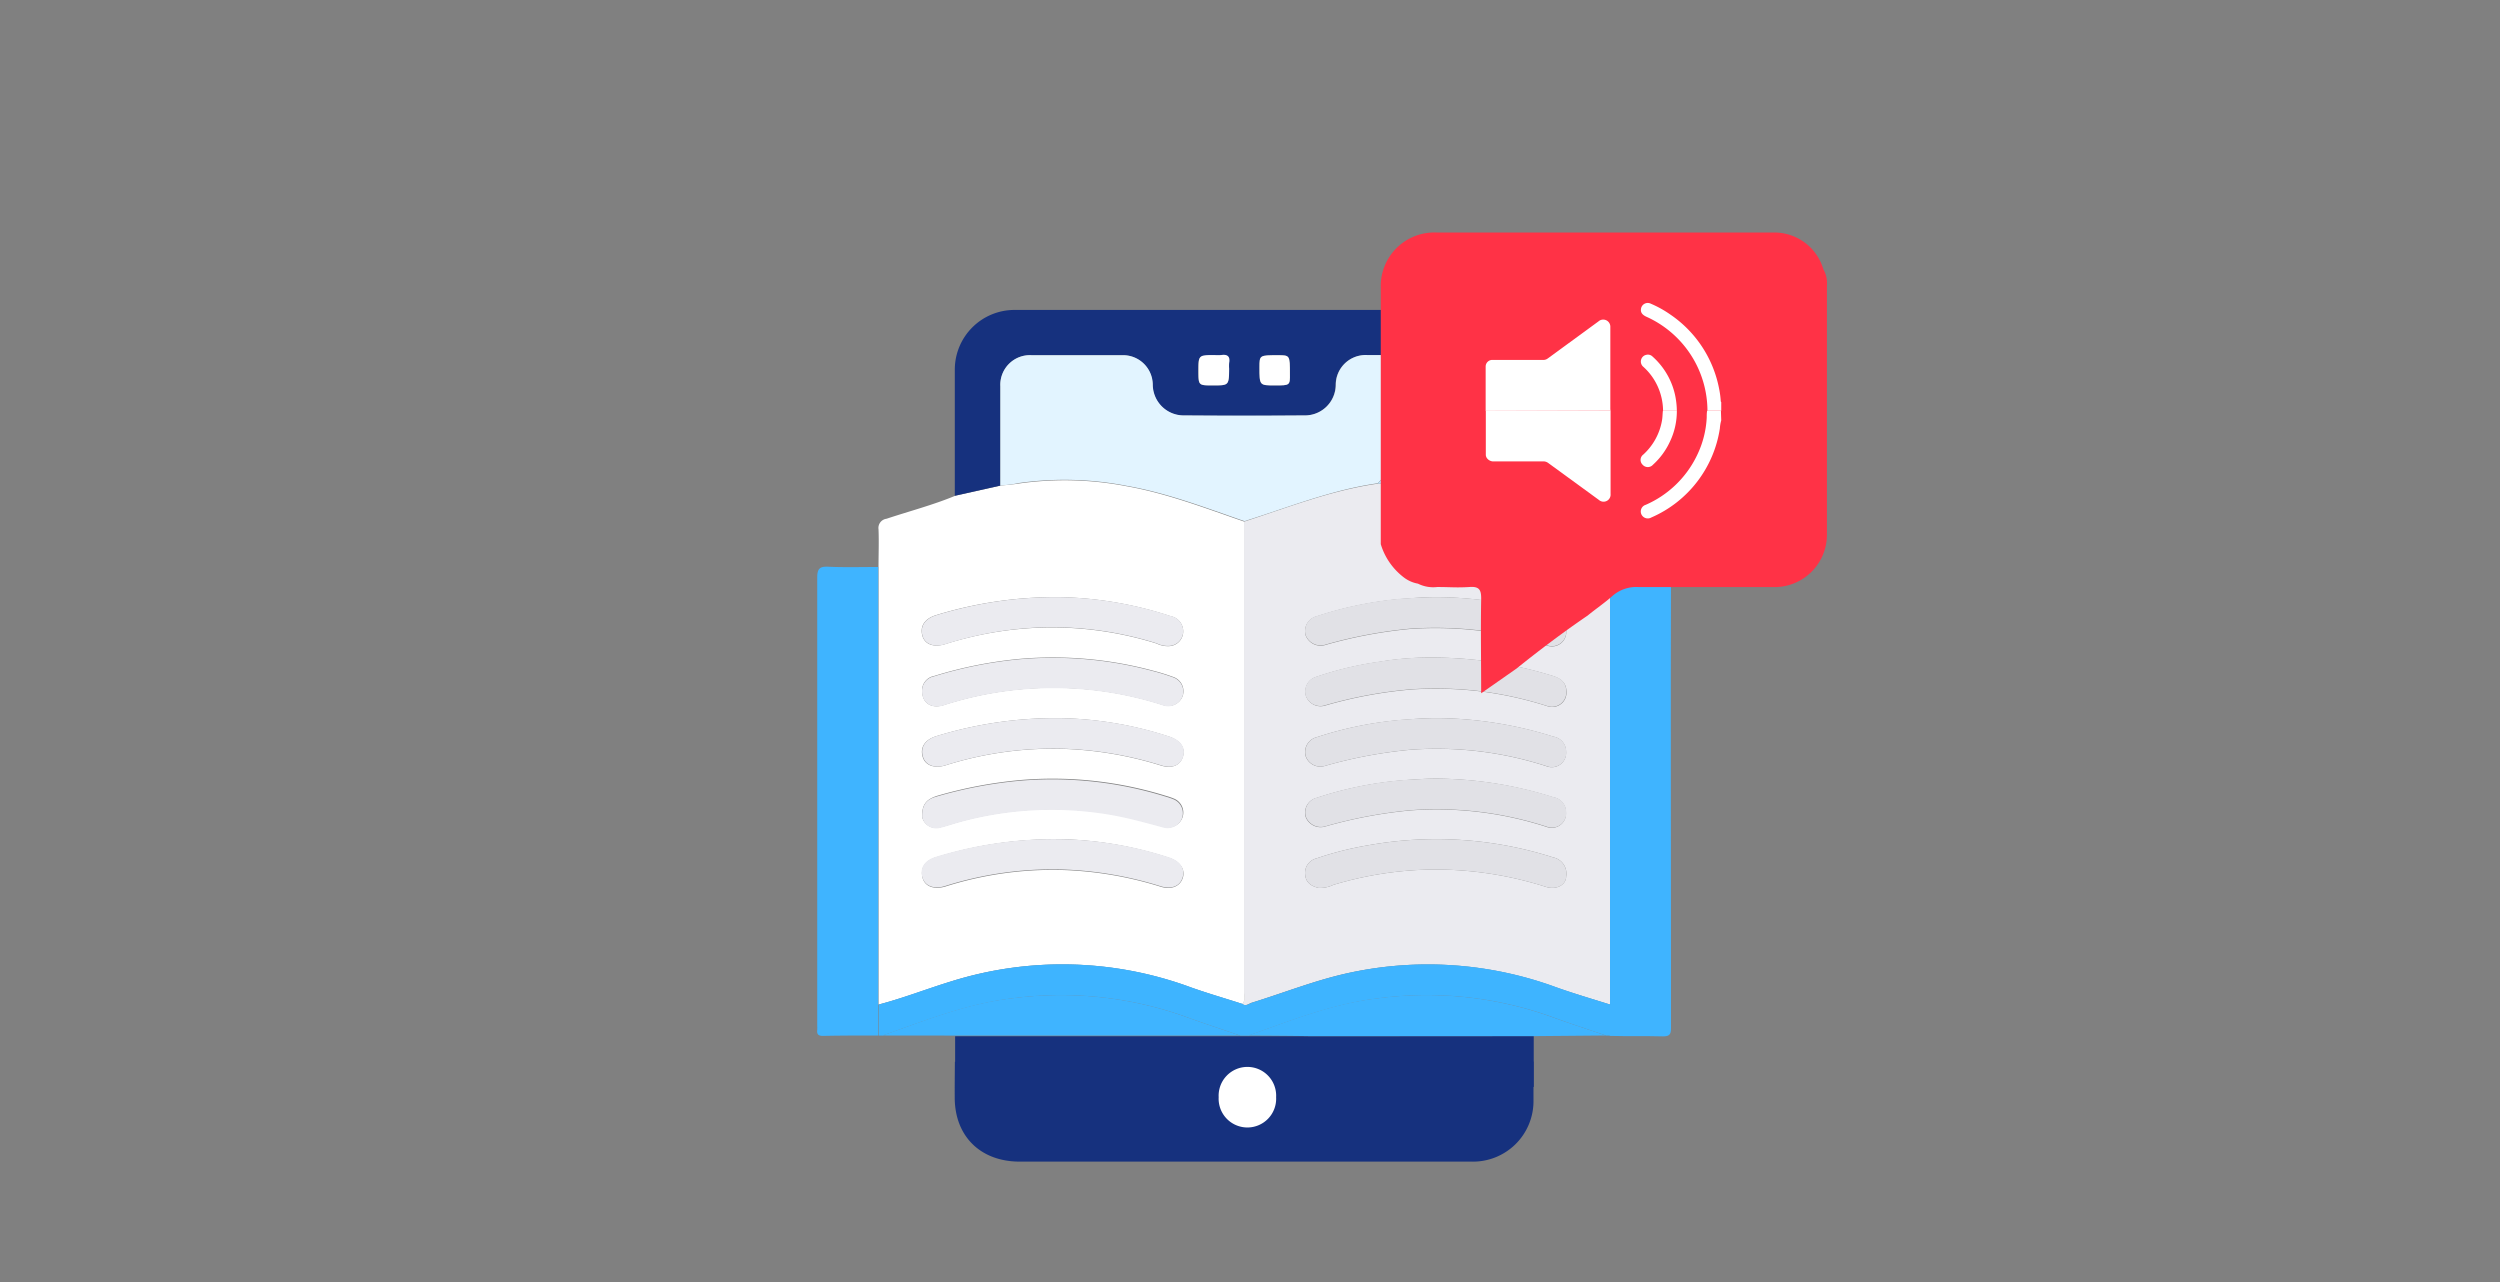
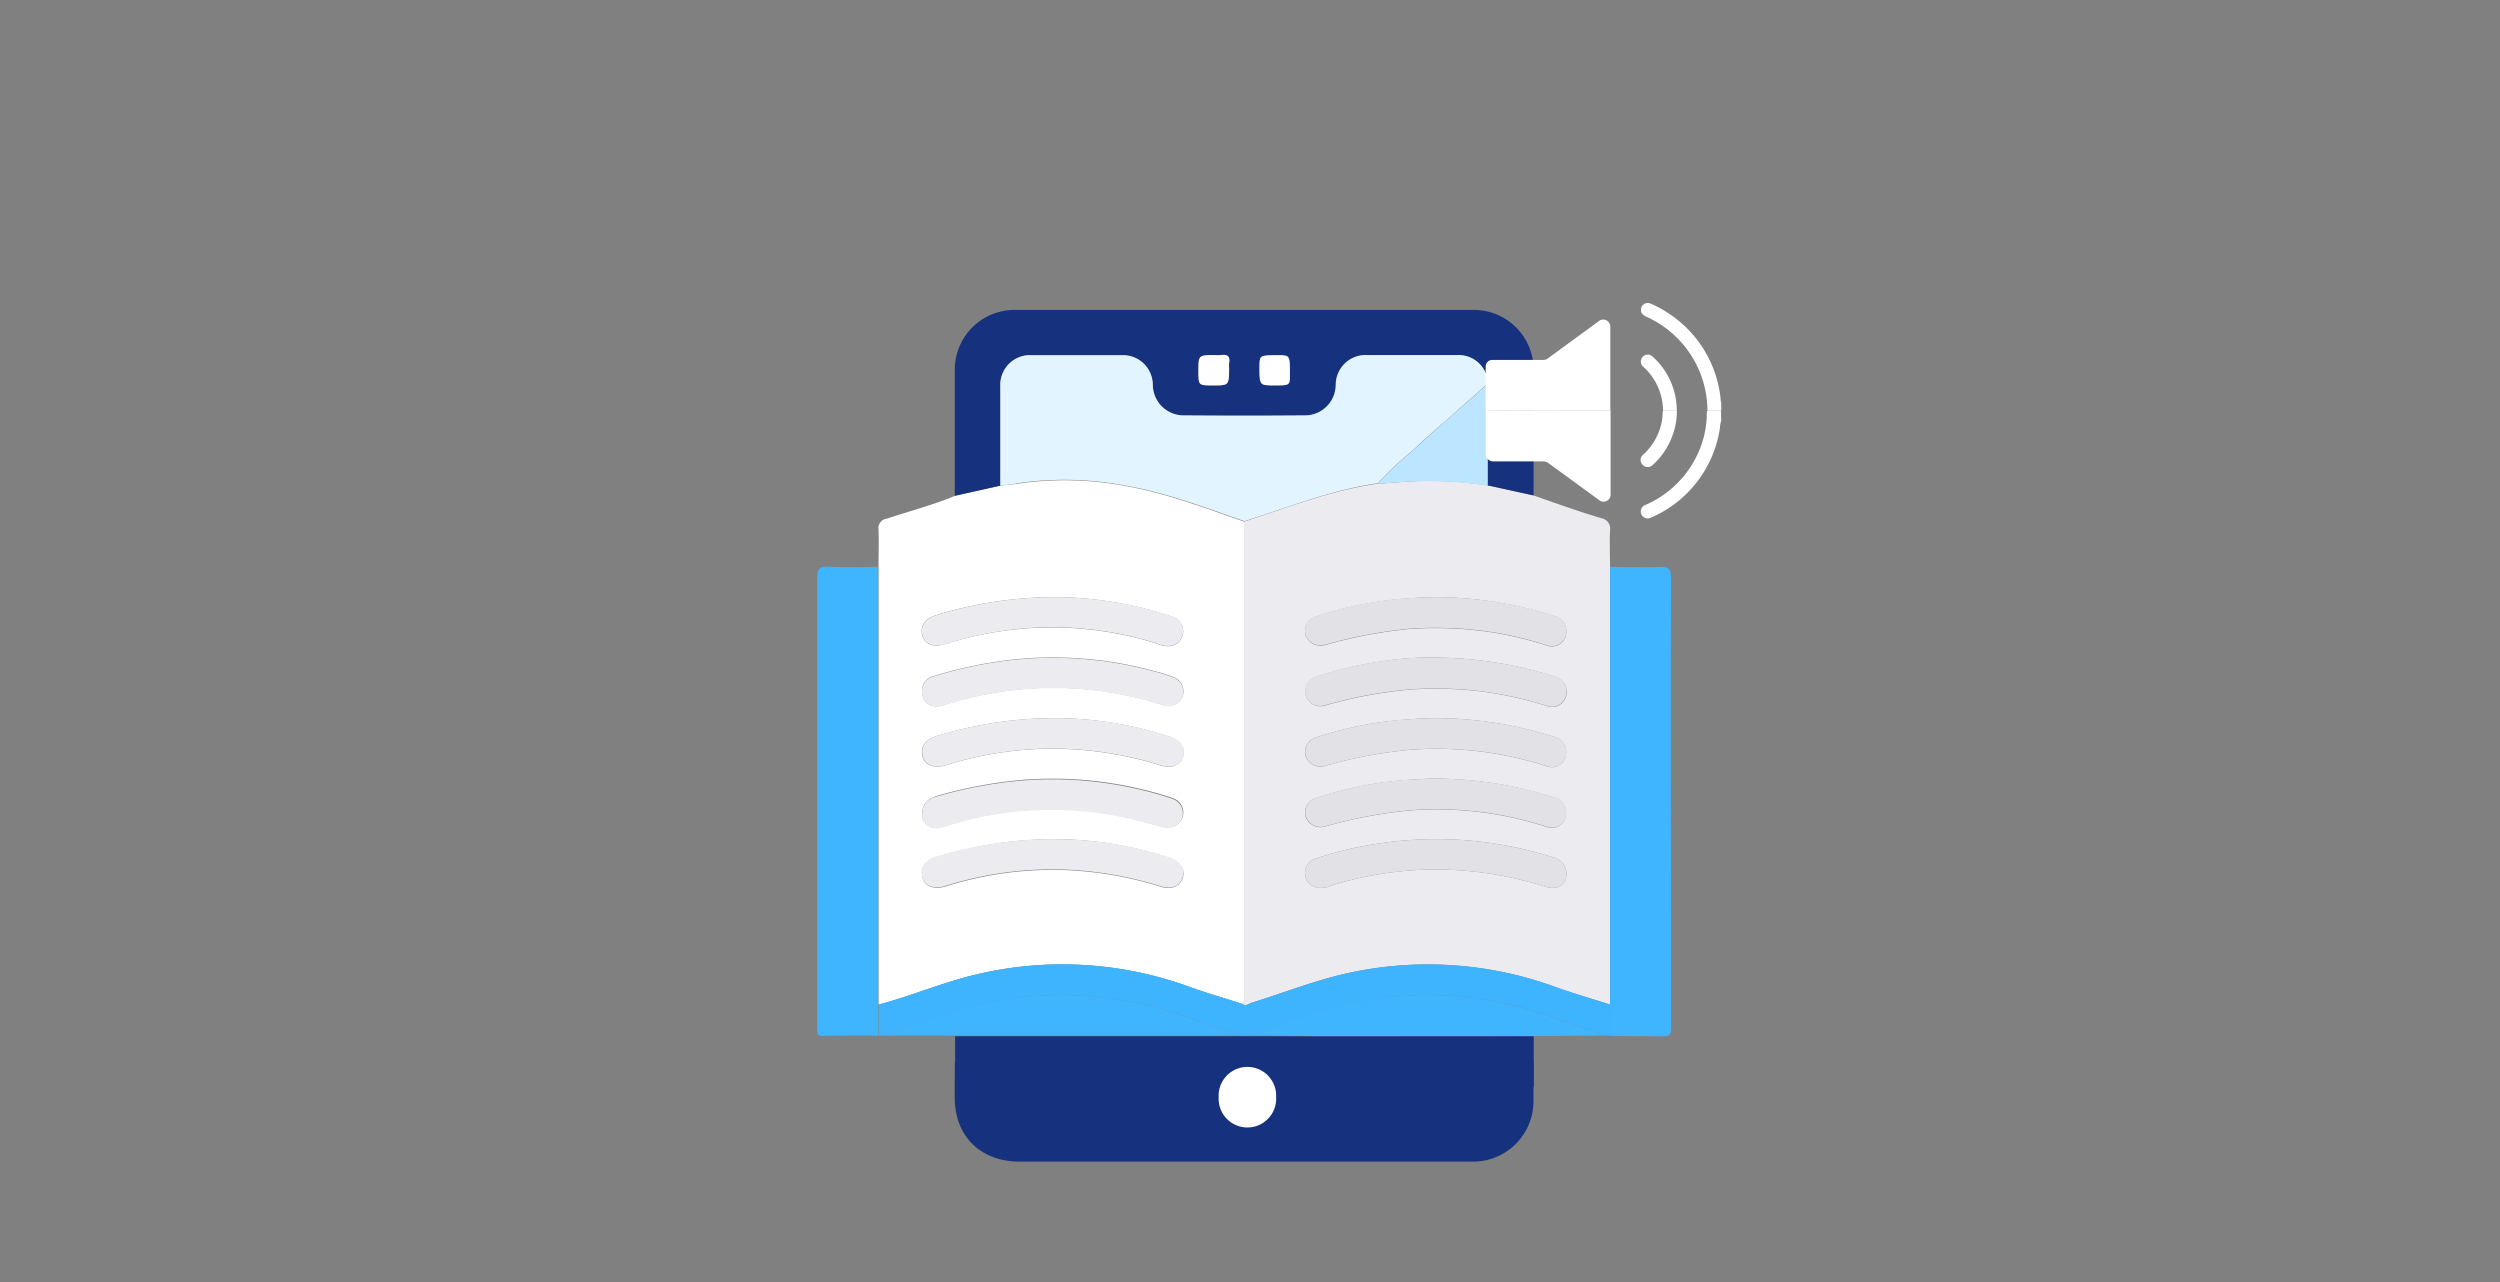
<svg xmlns="http://www.w3.org/2000/svg" viewBox="0 0 312 160">
  <rect x="0" y="0" width="312" height="160" fill="#808080" stroke="none" />
  <defs>
    <style>.cls-1{isolation:isolate;}.cls-2{fill:none;}.cls-3{fill:#ebebf0;}.cls-4{fill:#fff;}.cls-5{fill:#16317e;}.cls-10,.cls-6{fill:#3fb4ff;}.cls-7{fill:#e2f4ff;}.cls-8{fill:#e1e1e6;}.cls-9{fill:#bce5ff;}.cls-10{mix-blend-mode:multiply;opacity:0.5;}.cls-11{fill:#ff3246;}</style>
  </defs>
  <g class="cls-1">
    <g id="レイヤー_2" data-name="レイヤー 2">
      <g id="object">
        <rect class="cls-2" width="312" height="160" />
        <path class="cls-3" d="M191.39,61.83c2.83,1,5.64,2,8.48,2.85a1.3,1.3,0,0,1,1.06,1.51c-.06,1.52,0,3,0,4.57q0,27.31,0,54.61c-2.25-.71-4.51-1.37-6.73-2.15a46.41,46.41,0,0,0-26.29-1.71c-4,.91-7.81,2.43-11.71,3.63-.38.12-.75.5-1.2.15.47-.42.26-1,.26-1.45q0-29.37,0-58.74c5.49-1.77,10.87-3.91,16.64-4.73,2.24-.13,4.48-.38,6.72-.36a50.65,50.65,0,0,1,7.06.57ZM179.33,74.52c-1.42,0-2.84.1-4.26.21a46.26,46.26,0,0,0-10.74,2.19,1.91,1.91,0,0,0-1.39,2.37,2,2,0,0,0,2.48,1.2,58.07,58.07,0,0,1,10.65-2,47.28,47.28,0,0,1,10.37.47,46.05,46.05,0,0,1,6.65,1.62,1.79,1.79,0,0,0,2.38-1.81,1.92,1.92,0,0,0-1.6-1.92A49.47,49.47,0,0,0,179.33,74.52Zm-.78,7.54a37.33,37.33,0,0,0-6.37.53,42.47,42.47,0,0,0-7.92,1.89A1.91,1.91,0,0,0,163,86.91a1.94,1.94,0,0,0,2.4,1.14,55.46,55.46,0,0,1,10.78-2,46.77,46.77,0,0,1,8.37.21,46.27,46.27,0,0,1,8.64,1.9,1.79,1.79,0,0,0,2.31-1.79c0-1.16-.69-1.68-1.67-2A51,51,0,0,0,178.55,82.06Zm.78,7.56c-1.42,0-2.83.1-4.25.21A46.34,46.34,0,0,0,164.33,92a1.91,1.91,0,0,0-1.39,2.37,1.94,1.94,0,0,0,2.47,1.2,58.32,58.32,0,0,1,10.66-2,44.33,44.33,0,0,1,17,2.08,1.79,1.79,0,0,0,2.38-1.81,1.9,1.9,0,0,0-1.6-1.91A49.42,49.42,0,0,0,179.33,89.62Zm0,7.55c-1.43,0-2.84.1-4.26.21a46.15,46.15,0,0,0-10.74,2.19,1.91,1.91,0,0,0-1.39,2.38,2,2,0,0,0,2.48,1.19,58.21,58.21,0,0,1,10.65-2,44.43,44.43,0,0,1,17,2.08,1.79,1.79,0,0,0,2.37-1.81,1.9,1.9,0,0,0-1.6-1.91A49.2,49.2,0,0,0,179.33,97.17Zm16.13,12.21a2.07,2.07,0,0,0-1.63-2.38,47.78,47.78,0,0,0-23.14-1.5,40.69,40.69,0,0,0-6.41,1.63,1.86,1.86,0,0,0-1.39,2.07c.09,1,.82,1.41,1.66,1.61a3.72,3.72,0,0,0,1.83-.37,44.7,44.7,0,0,1,12.1-1.92,45.4,45.4,0,0,1,14.44,2.16C194.33,111.12,195.45,110.37,195.46,109.38Z" />
        <path class="cls-4" d="M155.28,65.1q0,29.37,0,58.74c0,.49.21,1-.26,1.45-2.13-.69-4.29-1.31-6.4-2.06a46.32,46.32,0,0,0-29.87-.77c-3,.94-6,2.1-9.11,2.91q0-25.77,0-51.55c0-1,0-2,0-3.06,0-1.56.06-3.13,0-4.69a1.16,1.16,0,0,1,1-1.33c2.86-.95,5.79-1.71,8.58-2.87l5.68-1.27c.75-.08,1.49-.13,2.23-.25a40.51,40.51,0,0,1,13.5.34C145.64,61.58,150.44,63.43,155.28,65.1Zm-23.19,9.42a50.88,50.88,0,0,0-15.25,2.24c-1.45.44-2.07,1.39-1.72,2.62.31,1.05,1.43,1.46,2.86,1a44.51,44.51,0,0,1,12.69-2.07,43.89,43.89,0,0,1,13.66,2,3.17,3.17,0,0,0,1.73.32,1.84,1.84,0,0,0,1.6-1.67,1.93,1.93,0,0,0-1.57-2.06A46.86,46.86,0,0,0,132.09,74.52Zm-17,11.76c0,1.43,1.13,2.2,2.63,1.73a44.53,44.53,0,0,1,27.5,0,1.92,1.92,0,0,0,2.39-1.18,1.88,1.88,0,0,0-1.22-2.36,24.66,24.66,0,0,0-2.49-.77,48,48,0,0,0-16.67-1.47,52.76,52.76,0,0,0-10.65,2.13A1.84,1.84,0,0,0,115.07,86.28ZM132,89.62a50.72,50.72,0,0,0-15.17,2.26c-1.44.45-2.06,1.44-1.66,2.65.33,1,1.44,1.4,2.79,1a44.5,44.5,0,0,1,14.35-2.08,45.88,45.88,0,0,1,12.57,2.09c1.35.42,2.4,0,2.74-1.08s-.25-2-1.66-2.51A46.16,46.16,0,0,0,132,89.62ZM115.09,102a1.8,1.8,0,0,0,2.23,1.25c.8-.19,1.59-.47,2.39-.69a43.39,43.39,0,0,1,19-.94c2.22.39,4.38,1,6.55,1.58a1.93,1.93,0,0,0,2.31-1.16,1.88,1.88,0,0,0-1-2.35,8.6,8.6,0,0,0-1-.35,47.7,47.7,0,0,0-18.13-2,54.77,54.77,0,0,0-10.56,2C115.79,99.72,115,100.25,115.09,102Zm16.71,2.73a50.14,50.14,0,0,0-15,2.27c-1.43.44-2,1.44-1.64,2.65.33,1,1.43,1.39,2.79,1a44.5,44.5,0,0,1,14.35-2.08,45.9,45.9,0,0,1,12.57,2.1c1.34.41,2.4-.06,2.74-1.09s-.27-2-1.67-2.51A46.36,46.36,0,0,0,131.8,104.72Z" />
        <path class="cls-5" d="M191.41,129.31l0,6.34c-.52,0-.56.5-.74.83a7.31,7.31,0,0,1-6.88,4.12h-57.2a7.18,7.18,0,0,1-6.6-4c-.2-.35-.22-.87-.79-.93l0-6.34,16.7,0,18.95,0h1c2.61,0,5.21,0,7.82,0Z" />
        <path class="cls-5" d="M124.84,60.6l-5.68,1.27c0-5.27,0-10.53,0-15.8a7.45,7.45,0,0,1,7.41-7.39q28.69,0,57.37,0a7.45,7.45,0,0,1,7.45,7.47c0,5.23,0,10.46,0,15.68l-5.69-1.25q0-6.36,0-12.71a3.65,3.65,0,0,0-3.79-3.54H170.59a3.72,3.72,0,0,0-3.91,3.7,3.85,3.85,0,0,1-4,3.83q-7.41.06-14.84,0a3.86,3.86,0,0,1-4-3.84A3.71,3.71,0,0,0,140,44.33H128.79a3.7,3.7,0,0,0-3.94,3.89C124.84,52.35,124.85,56.47,124.84,60.6Zm26.52-12.5c2,0,2,0,2-2a4.19,4.19,0,0,1,0-.71c.12-.82-.2-1.16-1-1a5.73,5.73,0,0,1-.83,0c-2,0-2,0-2,2C149.57,48.1,149.57,48.1,151.36,48.1Zm7.74,0c1.88,0,1.88,0,1.88-1.46,0-2.31,0-2.31-1.51-2.31-2.29,0-2.29,0-2.29,1.52C157.18,48.1,157.18,48.1,159.1,48.1Z" />
        <path class="cls-5" d="M119.17,132.5c.57.05.59.57.79.93a7.19,7.19,0,0,0,6.6,4h57.2a7.32,7.32,0,0,0,6.88-4.13c.18-.32.22-.79.74-.82,0,1.61,0,3.22,0,4.83a7.55,7.55,0,0,1-7.75,7.66q-19.07,0-38.11,0H127.26c-4.91,0-8.11-3.18-8.11-8C119.14,135.48,119.16,134,119.17,132.5Z" />
        <path class="cls-6" d="M109.6,70.76c0,1,0,2,0,3.06q0,25.77,0,51.55c0,1.29,0,2.57,0,3.86-2.29,0-4.58,0-6.88.05-.56,0-.8-.17-.73-.73a5.8,5.8,0,0,0,0-.59q0-27.93,0-55.85c0-1.16.31-1.44,1.43-1.38C105.48,70.82,107.54,70.76,109.6,70.76Z" />
        <path class="cls-6" d="M200.93,125.37q0-27.3,0-54.61c2.06,0,4.12.06,6.17,0,1.12-.06,1.44.2,1.44,1.38-.05,16.1,0,32.2,0,48.31,0,2.63,0,5.26,0,7.89,0,.77-.21,1-1,1-2.21-.06-4.43,0-6.64-.06Z" />
        <path class="cls-6" d="M200.93,125.37l0,3.86h-.47c-2.35-.8-4.71-1.56-7-2.41a46.16,46.16,0,0,0-21.48-2.23c-5.62.68-10.88,2.77-16.18,4.65h-1c-2.34-.81-4.7-1.57-7-2.42a46.15,46.15,0,0,0-21.48-2.23c-5.62.68-10.88,2.77-16.18,4.64h-.47c0-1.29,0-2.57,0-3.86,3.09-.81,6.06-2,9.11-2.91a46.32,46.32,0,0,1,29.87.77c2.11.75,4.27,1.37,6.4,2.06.45.35.82,0,1.2-.15,3.9-1.2,7.71-2.72,11.71-3.63a46.41,46.41,0,0,1,26.29,1.71C196.42,124,198.68,124.66,200.93,125.37Z" />
        <path class="cls-6" d="M110.11,129.23c5.3-1.87,10.56-4,16.18-4.64a46.15,46.15,0,0,1,21.48,2.23c2.32.85,4.68,1.61,7,2.42l-18.95,0-16.7,0Z" />
        <path class="cls-6" d="M155.75,129.24c5.3-1.88,10.56-4,16.18-4.65a46.16,46.16,0,0,1,21.48,2.23c2.32.85,4.68,1.61,7,2.41l-9,.08-27.84,0C161,129.27,158.36,129.25,155.75,129.24Z" />
        <path class="cls-7" d="M124.84,60.6c0-4.13,0-8.25,0-12.38a3.7,3.7,0,0,1,3.94-3.89H140A3.71,3.71,0,0,1,143.87,48a3.86,3.86,0,0,0,4,3.84q7.43.06,14.84,0a3.85,3.85,0,0,0,4-3.83,3.72,3.72,0,0,1,3.91-3.7h11.28a3.65,3.65,0,0,1,3.79,3.54l-2.91,2.57c-2.2,2-4.45,3.85-6.57,5.89a37.84,37.84,0,0,0-4.26,4c-5.77.82-11.15,3-16.64,4.73-4.84-1.67-9.64-3.52-14.71-4.41a40.51,40.51,0,0,0-13.5-.34C126.33,60.47,125.59,60.52,124.84,60.6Z" />
        <path class="cls-8" d="M179.33,74.52a49.47,49.47,0,0,1,14.54,2.29,1.92,1.92,0,0,1,1.6,1.92,1.79,1.79,0,0,1-2.38,1.81,46.05,46.05,0,0,0-6.65-1.62,47.28,47.28,0,0,0-10.37-.47,58.07,58.07,0,0,0-10.65,2,2,2,0,0,1-2.48-1.2,1.91,1.91,0,0,1,1.39-2.37,46.26,46.26,0,0,1,10.74-2.19C176.49,74.62,177.91,74.52,179.33,74.52Z" />
        <path class="cls-8" d="M178.55,82.06a51,51,0,0,1,15.25,2.28c1,.3,1.69.82,1.67,2a1.79,1.79,0,0,1-2.31,1.79,46.27,46.27,0,0,0-8.64-1.9,46.77,46.77,0,0,0-8.37-.21,55.46,55.46,0,0,0-10.78,2,1.94,1.94,0,0,1-2.4-1.14,1.91,1.91,0,0,1,1.29-2.43,42.47,42.47,0,0,1,7.92-1.89A37.33,37.33,0,0,1,178.55,82.06Z" />
        <path class="cls-8" d="M179.33,89.62a49.42,49.42,0,0,1,14.54,2.3,1.9,1.9,0,0,1,1.6,1.91,1.79,1.79,0,0,1-2.38,1.81,44.33,44.33,0,0,0-17-2.08,58.32,58.32,0,0,0-10.66,2,1.94,1.94,0,0,1-2.47-1.2A1.91,1.91,0,0,1,164.33,92a46.34,46.34,0,0,1,10.75-2.19C176.5,89.72,177.91,89.62,179.33,89.62Z" />
        <path class="cls-8" d="M179.33,97.17a49.2,49.2,0,0,1,14.54,2.3,1.9,1.9,0,0,1,1.6,1.91,1.79,1.79,0,0,1-2.37,1.81,44.43,44.43,0,0,0-17-2.08,58.21,58.21,0,0,0-10.65,2,2,2,0,0,1-2.48-1.19,1.91,1.91,0,0,1,1.39-2.38,46.15,46.15,0,0,1,10.74-2.19C176.49,97.27,177.9,97.18,179.33,97.17Z" />
        <path class="cls-8" d="M195.46,109.38c0,1-1.13,1.74-2.54,1.3a45.4,45.4,0,0,0-14.44-2.16,44.7,44.7,0,0,0-12.1,1.92,3.72,3.72,0,0,1-1.83.37c-.84-.2-1.57-.62-1.66-1.61a1.86,1.86,0,0,1,1.39-2.07,40.69,40.69,0,0,1,6.41-1.63,47.78,47.78,0,0,1,23.14,1.5A2.07,2.07,0,0,1,195.46,109.38Z" />
        <path class="cls-9" d="M171.92,60.37a37.84,37.84,0,0,1,4.26-4c2.12-2,4.37-3.94,6.57-5.89l2.91-2.57q0,6.36,0,12.71a50.65,50.65,0,0,0-7.06-.57C176.4,60,174.16,60.24,171.92,60.37Z" />
        <path class="cls-3" d="M132.09,74.52a46.86,46.86,0,0,1,14,2.35,1.93,1.93,0,0,1,1.57,2.06,1.84,1.84,0,0,1-1.6,1.67,3.17,3.17,0,0,1-1.73-.32,43.89,43.89,0,0,0-13.66-2A44.51,44.51,0,0,0,118,80.39c-1.43.45-2.55,0-2.86-1-.35-1.23.27-2.18,1.72-2.62A50.88,50.88,0,0,1,132.09,74.52Z" />
        <path class="cls-3" d="M115.07,86.28a1.84,1.84,0,0,1,1.49-1.87,52.76,52.76,0,0,1,10.65-2.13,48,48,0,0,1,16.67,1.47,24.66,24.66,0,0,1,2.49.77,1.88,1.88,0,0,1,1.22,2.36,1.92,1.92,0,0,1-2.39,1.18,44.53,44.53,0,0,0-27.5,0C116.2,88.48,115.07,87.71,115.07,86.28Z" />
        <path class="cls-3" d="M132,89.62a46.16,46.16,0,0,1,14,2.31c1.41.47,2,1.42,1.66,2.51s-1.39,1.5-2.74,1.08a45.88,45.88,0,0,0-12.57-2.09,44.5,44.5,0,0,0-14.35,2.08c-1.35.42-2.46,0-2.79-1-.4-1.21.22-2.2,1.66-2.65A50.72,50.72,0,0,1,132,89.62Z" />
        <path class="cls-3" d="M115.09,102c-.06-1.74.7-2.27,1.73-2.57a54.77,54.77,0,0,1,10.56-2,47.7,47.7,0,0,1,18.13,2,8.6,8.6,0,0,1,1,.35,1.88,1.88,0,0,1,1,2.35,1.93,1.93,0,0,1-2.31,1.16c-2.17-.59-4.33-1.19-6.55-1.58a43.39,43.39,0,0,0-19,.94c-.8.22-1.59.5-2.39.69A1.8,1.8,0,0,1,115.09,102Z" />
        <path class="cls-3" d="M131.8,104.72A46.36,46.36,0,0,1,145.92,107c1.4.47,2,1.41,1.67,2.51s-1.4,1.5-2.74,1.09a45.9,45.9,0,0,0-12.57-2.1,44.5,44.5,0,0,0-14.35,2.08c-1.36.42-2.46,0-2.79-1-.41-1.21.21-2.21,1.64-2.65A50.14,50.14,0,0,1,131.8,104.72Z" />
        <path class="cls-4" d="M151.36,48.1c-1.79,0-1.79,0-1.79-1.79,0-2,0-2,2-2a5.73,5.73,0,0,0,.83,0c.83-.13,1.15.21,1,1a4.19,4.19,0,0,0,0,.71C153.37,48.1,153.37,48.1,151.36,48.1Z" />
        <path class="cls-4" d="M159.1,48.1c-1.92,0-1.92,0-1.92-2.25,0-1.52,0-1.52,2.29-1.52,1.51,0,1.51,0,1.51,2.31C161,48.1,161,48.1,159.1,48.1Z" />
        <path class="cls-4" d="M159.26,136.93a3.59,3.59,0,1,1-7.17,0,3.59,3.59,0,1,1,7.17,0Z" />
        <path class="cls-10" d="M200.93,125.37l0,3.86h-.47c-2.35-.8-4.71-1.56-7-2.41a46.16,46.16,0,0,0-21.48-2.23c-5.62.68-10.88,2.77-16.18,4.65h-1c-2.34-.81-4.7-1.57-7-2.42a46.15,46.15,0,0,0-21.48-2.23c-5.62.68-10.88,2.77-16.18,4.64h-.47c0-1.29,0-2.57,0-3.86,3.09-.81,6.06-2,9.11-2.91a46.32,46.32,0,0,1,29.87.77c2.11.75,4.27,1.37,6.4,2.06.45.35.82,0,1.2-.15,3.9-1.2,7.71-2.72,11.71-3.63a46.41,46.41,0,0,1,26.29,1.71C196.42,124,198.68,124.66,200.93,125.37Z" />
-         <path class="cls-11" d="M228,35.62a3.44,3.44,0,0,0-.44-2,6.38,6.38,0,0,0-6.32-4.6l-23.11,0h-8.88l-9.93,0a6.69,6.69,0,0,0-7,6.92c0,1.38,0,2.76,0,4.13V60.53c0,2.46,0,4.92,0,7.38A8.17,8.17,0,0,0,175.12,72a4.07,4.07,0,0,0,1.84.84h0a4.27,4.27,0,0,0,2.41.42c1.62,0,2.37.1,4,0,1.29-.1,1.5.39,1.48,1.54-.07,3.84,0,7.67,0,11.72l4.42-3.09c2.87-2.31,5.82-4.53,8.87-6.61,1-.82,2.14-1.59,3.13-2.48a4.51,4.51,0,0,1,3.29-1.07c10.49,0,6.41,0,16.9,0A6.54,6.54,0,0,0,228,66.8Q228,51.22,228,35.62Z" />
        <path class="cls-4" d="M214.81,52.46a5.06,5.06,0,0,0-.17,1,14.48,14.48,0,0,1-8.55,11.12.88.88,0,0,1-1.24-.38.87.87,0,0,1,.54-1.2,12.76,12.76,0,0,0,6.4-6.18A12.1,12.1,0,0,0,213,52.09c0-.28,0-.55.05-.83h1.72Z" />
        <path class="cls-4" d="M214.81,51.26h-1.72a12.91,12.91,0,0,0-7.64-11.74c-.49-.23-.71-.53-.66-.92a.85.85,0,0,1,1.25-.69,13.23,13.23,0,0,1,2.44,1.36,14.5,14.5,0,0,1,6.08,9.32,11.34,11.34,0,0,1,.19,1.44s0,.11.06.15Z" />
        <path class="cls-4" d="M201,51.26v3.39c0,2.35,0,4.69,0,7a.88.88,0,0,1-1.46.74l-6.31-4.6a1,1,0,0,0-.63-.21h-6.11a1,1,0,0,1-.87-.34.75.75,0,0,1-.19-.47c0-1.85,0-3.7,0-5.56Z" />
        <path class="cls-4" d="M201,51.26H185.41c0-1.83,0-3.66,0-5.5a.83.83,0,0,1,.91-.84h6.26a.88.88,0,0,0,.56-.17l6.35-4.64a.89.89,0,0,1,1.48.72c0,3.41,0,6.82,0,10.24Z" />
        <path class="cls-4" d="M209.27,51.27a8.8,8.8,0,0,1-.86,3.84A8.93,8.93,0,0,1,206.29,58,.86.86,0,0,1,205,58a.83.83,0,0,1,.07-1.26,7.45,7.45,0,0,0,2.34-4.23c.08-.41.07-.83.12-1.24Z" />
        <path class="cls-4" d="M209.27,51.27h-1.72a7.53,7.53,0,0,0-.69-3.09,7.38,7.38,0,0,0-1.76-2.39.86.86,0,0,1-.29-.9.84.84,0,0,1,.66-.61.82.82,0,0,1,.77.22,9,9,0,0,1,2.94,5.55A9.87,9.87,0,0,1,209.27,51.27Z" />
      </g>
    </g>
  </g>
</svg>